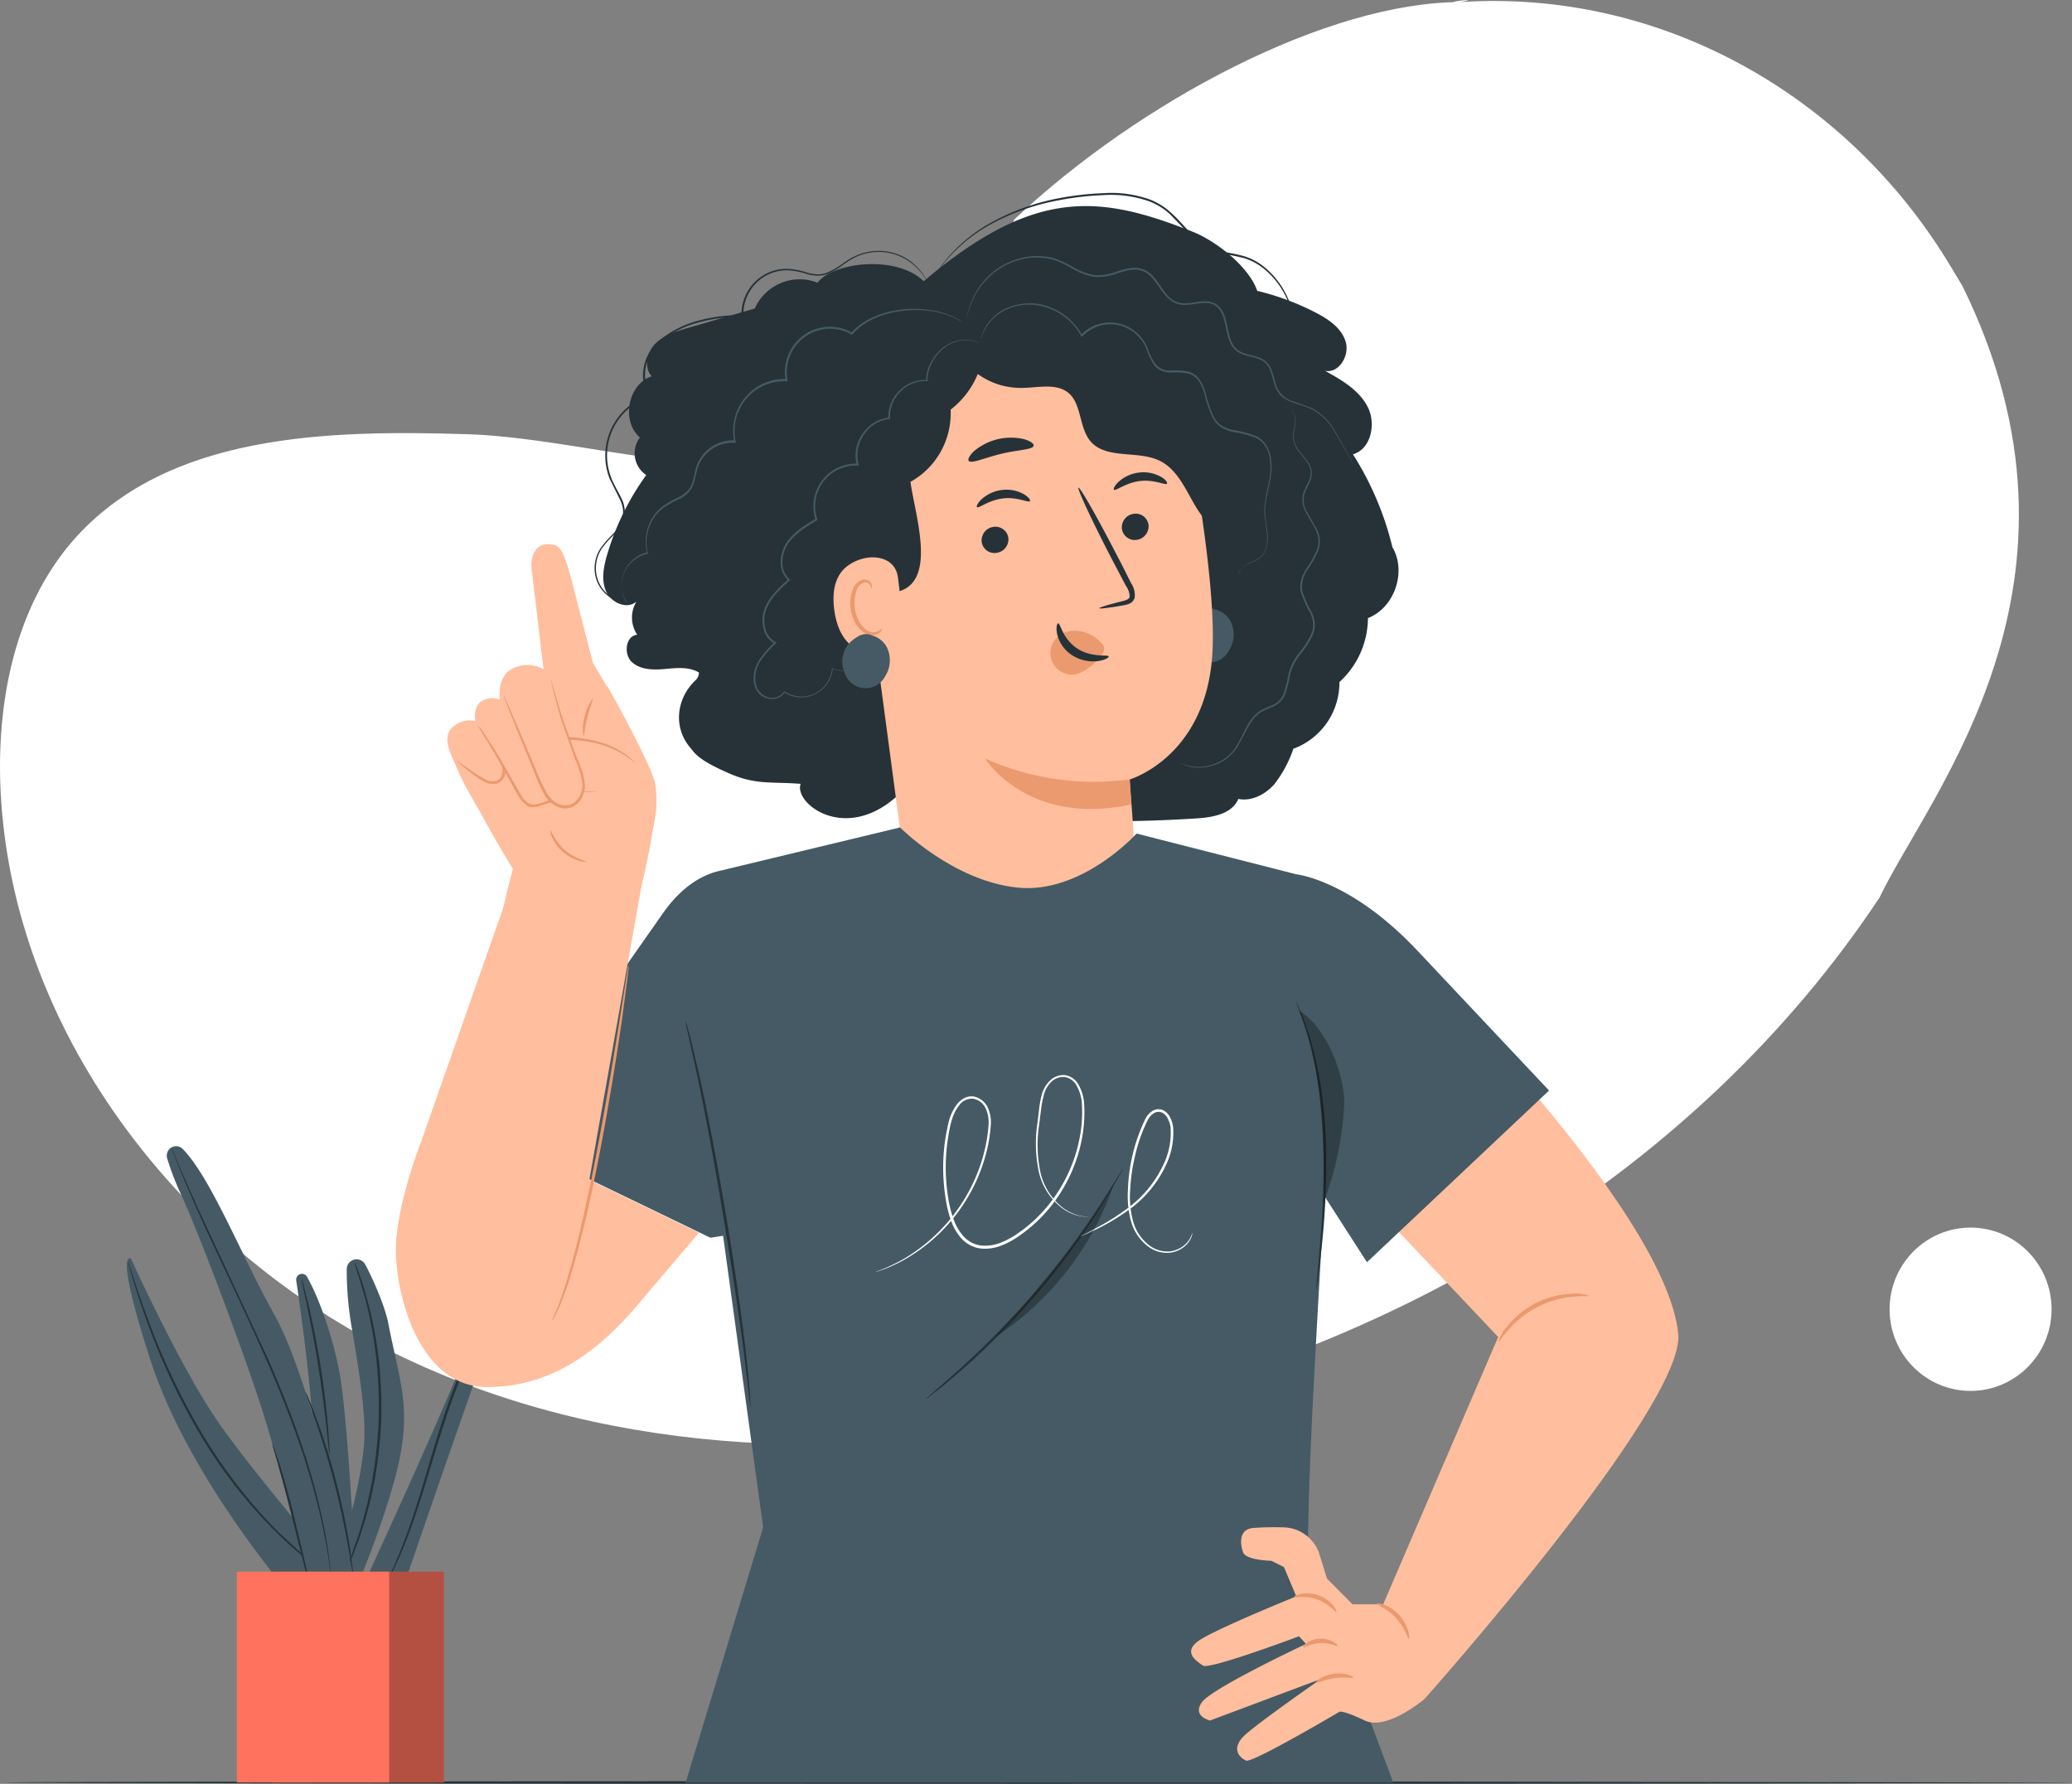
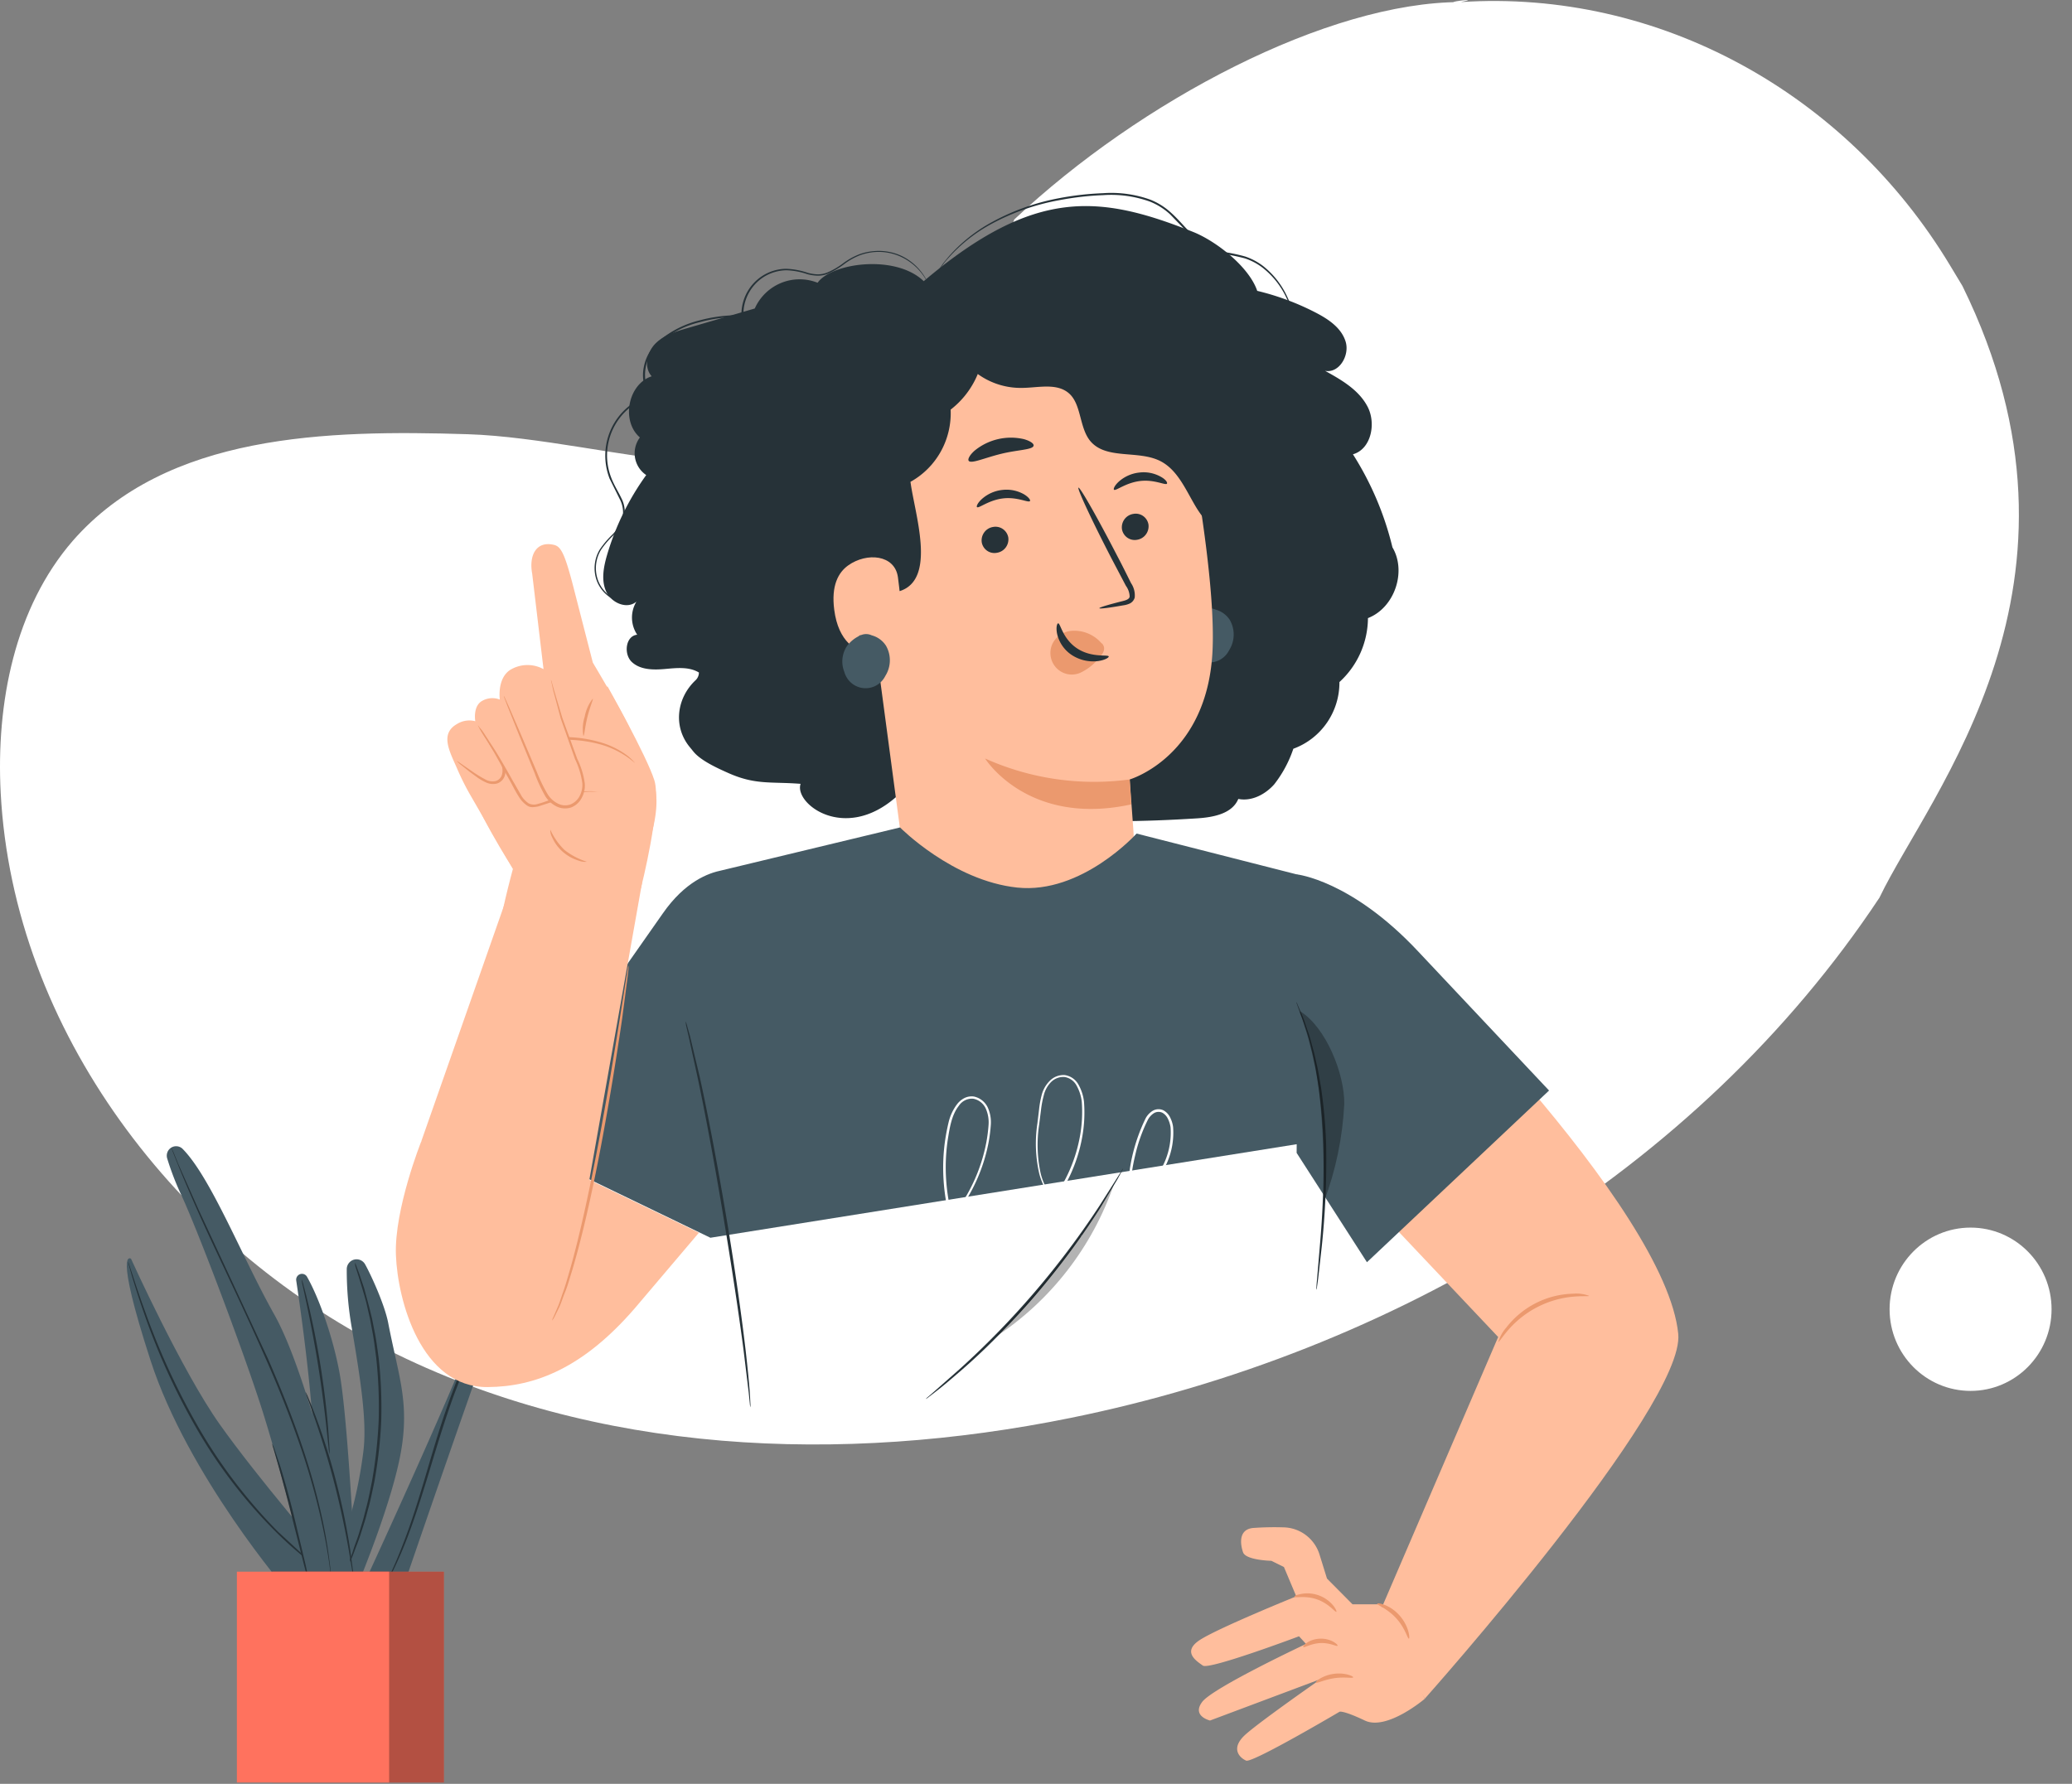
<svg xmlns="http://www.w3.org/2000/svg" width="468" height="403" fill="none">
  <rect width="100%" height="100%" fill="#808080" stroke="none" />
  <style>.B{fill:#ffbe9d}.C{fill:#eb996e}.D{fill:#263238}.E{fill:#455a64}</style>
  <path d="M443.252 64.603l-2.776-4.608C417.031 21.031 374.653-2.449 329.968.466c5.647-1.2-5.762.334 0 0-30.031 0-72.36 22.282-100.878 49.121-8.614 23.33-8.794 24.608-25.19 43.133-21.286 24.102-66.533 6.368-98.308 5.377s-67.925-.15-89.119 24.044C3.31 137.303-.906 158.813.157 179.147c2.834 53.734 39.99 101.788 87.2 125.671s102.83 26.014 154.508 15.507c72.404-14.712 141.254-55.128 182.638-117.514 11.339-23.664 51.861-70.833 18.749-138.208zm1.84 249.628c10.102 0 18.292-8.259 18.292-18.446s-8.19-18.445-18.292-18.445-18.293 8.258-18.293 18.445 8.19 18.446 18.293 18.446z" fill="#fff" />
-   <path d="M468 402.7c0 .162-104.51.3-233.39.3s-233.413-.138-233.413-.3 104.486-.299 233.413-.299L468 402.7z" class="D" />
  <g class="E">
    <path d="M64.872 359.416s-22.406-26.003-30.849-52.006-4.433-23.042-4.433-23.042 11.426 25.266 20.075 37.466 24.097 30.105 24.097 30.105l-8.889 7.477z" />
    <path d="M69.339 288.435c-.154-.262-.393-.462-.676-.567s-.594-.109-.88-.01a1.32 1.32 0 0 0-.689.552c-.16.258-.227.564-.189.866 1.371 9.136 4.33 30.565 4.205 44.471v25.047h9.323s-1.657-37.34-3.759-48.723c-1.474-7.984-4.605-16.843-7.335-21.636z" />
    <path d="M74.424 355.752a100.13 100.13 0 0 0 7.678-28.077c.766-6.647-.605-15.634-2.639-27.65a75.11 75.11 0 0 1-1.143-13.284c-.001-.498.163-.983.467-1.376a2.22 2.22 0 0 1 1.208-.795c.479-.122.985-.079 1.438.123a2.22 2.22 0 0 1 1.058.988c1.143 2.028 4.387 8.952 5.21 13.284 2.285 11.844 4.822 17.766 2.868 28.987s-9.141 28.537-9.141 28.537l-7.004-.737zm8.397.761s24.611-53.308 26.279-61.223 7.507-26.129 8.181-25.104 1.714 10.657-2.719 21.671-23.331 66.269-23.331 66.269h-8.409" />
  </g>
  <path d="M71.727 354.128c-.239-.142-.468-.3-.685-.473l-1.908-1.474a86.12 86.12 0 0 1-6.604-5.887 111.54 111.54 0 0 1-17.858-23.1 151.59 151.59 0 0 1-12.18-26.614 187.28 187.28 0 0 1-2.731-8.444l-.651-2.305a4.38 4.38 0 0 1-.183-.818 5.62 5.62 0 0 1 .286.784l.754 2.304a230.84 230.84 0 0 0 2.879 8.387 160.92 160.92 0 0 0 12.282 26.499 116.96 116.96 0 0 0 17.653 23.042l6.49 5.991 1.84 1.543a4.58 4.58 0 0 1 .617.565zm2.697-25.577c-.118-.515-.191-1.039-.217-1.567l-.457-4.274a287.4 287.4 0 0 0-1.862-14.044c-.868-5.473-1.851-10.369-2.594-13.929l-.903-4.194c-.132-.51-.223-1.03-.274-1.555a8.08 8.08 0 0 1 .468 1.498c.286.979.64 2.408 1.063 4.17.846 3.537 1.874 8.445 2.754 13.929s1.428 10.473 1.714 14.09l.297 4.298a10.44 10.44 0 0 1 .011 1.578zm5.758-43.261a3.23 3.23 0 0 1 .297.68l.731 1.981 1.063 3.168 1.143 4.275.617 2.511.537 2.742c.4 1.89.651 3.94.948 6.095a101.4 101.4 0 0 1 .594 14.125 102.37 102.37 0 0 1-1.588 14.055c-.457 2.132-.846 4.159-1.382 6.014-.263.933-.469 1.844-.743 2.708l-.777 2.454c-.469 1.578-1.051 2.949-1.497 4.17s-.891 2.304-1.28 3.088-.651 1.44-.88 1.924c-.096.226-.207.445-.331.656.054-.242.134-.478.24-.702l.777-1.959a26.91 26.91 0 0 0 1.143-3.111c.366-1.232.971-2.603 1.417-4.182l.743-2.454c.251-.852.457-1.762.708-2.696.514-1.854.891-3.882 1.325-6.002a105.24 105.24 0 0 0 1.542-13.975 104.24 104.24 0 0 0-.548-14.056c-.286-2.142-.514-4.193-.891-6.071l-.514-2.742-.571-2.5c-.331-1.613-.777-3.019-1.143-4.274l-.971-3.192c-.297-.887-.48-1.509-.64-2.016a5.55 5.55 0 0 1-.069-.714zm36.859-14.033c.005.081.005.162 0 .242l-.114.692-.48 2.649c-.48 2.305-1.268 5.6-2.502 9.597s-2.903 8.71-4.891 13.826l-6.478 16.774c-2.182 5.991-3.93 11.809-5.53 17.109s-3.108 10.046-4.57 13.975c-1.128 3.107-2.425 6.149-3.885 9.113-.503 1.06-.96 1.843-1.257 2.385l-.343.61c-.034.071-.076.136-.126.196 0 0 0-.081.08-.219l.297-.633c.263-.565.686-1.36 1.143-2.431.983-2.109 2.285-5.219 3.713-9.16s2.879-8.675 4.445-13.986 3.279-11.152 5.508-17.143 4.501-11.613 6.512-16.763 3.725-9.816 4.993-13.825 2.125-7.259 2.651-9.54c.274-1.152.445-2.028.583-2.627.068-.265.125-.495.16-.679a.92.92 0 0 1 .091-.162z" class="D" />
  <path d="M41.175 259.483c-.343-.302-.773-.485-1.226-.521a2.1 2.1 0 0 0-1.292.322c-.385.244-.682.608-.845 1.036s-.186.898-.064 1.34a62.34 62.34 0 0 0 3.085 8.065c3.428 7.247 13.322 33.25 17.972 47.536s11.197 40.922 11.197 40.922l9.94-1.624s-9.141-43.78-17.972-59.552c-7.187-12.719-14.316-31.049-20.795-37.524z" class="E" />
  <path d="M61.467 326.143a6.65 6.65 0 0 1 .503 1.152l1.143 3.365c.914 2.857 2.034 6.843 3.153 11.279l2.719 11.394.743 3.456c.117.421.186.854.206 1.29a6.71 6.71 0 0 1-.4-1.244l-.914-3.456-2.856-11.36a390.58 390.58 0 0 0-3.005-11.302l-.994-3.456c-.132-.363-.231-.737-.297-1.118zm13.47 31.188a1.3 1.3 0 0 1-.057-.276l-.114-.784-.4-3.03c-.366-2.638-1.017-6.428-2.091-11.048a158.54 158.54 0 0 0-4.639-16.003c-2.045-5.933-4.57-12.339-7.495-18.975-5.839-13.249-11.677-25.012-15.516-33.699-1.931-4.343-3.428-7.88-4.422-10.369l-1.143-2.845-.274-.749c-.038-.084-.065-.174-.08-.265.055.073.097.155.126.242l.331.726 1.143 2.811 4.57 10.265 15.653 33.641c2.902 6.648 5.45 13.076 7.472 19.033a151.18 151.18 0 0 1 4.57 16.129 109.43 109.43 0 0 1 1.919 11.095c.183 1.325.24 2.304.308 3.053 0 .323 0 .588.069.795a.91.91 0 0 1 .069.253zm4.948-.818a9.28 9.28 0 0 1-.343-1.682l-.766-4.609c-.686-3.871-1.737-9.217-3.234-15.035s-3.165-11.002-4.456-14.724l-1.554-4.401a11.48 11.48 0 0 1-.526-1.624c.279.499.52 1.019.72 1.555a118.53 118.53 0 0 1 1.714 4.344 144.61 144.61 0 0 1 4.57 14.712c1.282 4.983 2.316 10.028 3.096 15.116l.606 4.608a12.4 12.4 0 0 1 .171 1.74z" class="D" />
  <path d="M100.268 355.073H61.501V402.7h38.767v-47.627z" fill="#ff725e" />
  <path opacity=".3" d="M100.268 355.073H61.501V402.7h38.767v-47.627z" fill="#000" />
  <path d="M87.894 355.073H53.503V402.7h34.391v-47.627z" fill="#ff725e" />
  <path d="M285.773 198.445l13.494 62.213 39.121 41.395-27.49 63.93 10.923 17.777s58.865-66.107 57.242-82.41c-2.788-28.399-62.486-87.951-75.911-99.138-4.513-3.767-17.379-3.767-17.379-3.767z" class="B" />
  <path d="M358.931 292.755c0 .15-1.382 0-3.53.185-5.664.491-10.923 3.165-14.682 7.465-1.428 1.636-2.114 2.835-2.285 2.754.344-1.171.936-2.252 1.737-3.168 1.798-2.343 4.093-4.251 6.716-5.587s5.508-2.064 8.445-2.132a8.2 8.2 0 0 1 3.599.483z" class="C" />
-   <path d="M287.35 208.076s11.632 34.667 11.963 54.149c.16 9.125-3.885 61.511-3.885 89.046l19.264 51.441H154.871l17.504-57.663-14.328-104.241 21.046-24.932 108.257-7.8z" class="E" />
  <path d="M208.662 63.545c-6.318-6.141-20.783-4.194-23.993.334a11.02 11.02 0 0 0-8.25.047 11.15 11.15 0 0 0-5.941 5.771l-15.23 4.436c-2.605.76-5.324 1.578-7.233 3.514s-2.639 5.334-.822 7.362c-5.359 1.786-6.958 10.104-2.662 13.825-.482.644-.828 1.38-1.017 2.164a5.97 5.97 0 0 0-.085 2.392 5.96 5.96 0 0 0 .862 2.231 5.9 5.9 0 0 0 1.668 1.704 59.5 59.5 0 0 0-8.832 18.019c-.788 2.696-1.371 5.691-.229 8.261s4.696 4.159 6.856 2.304a6.96 6.96 0 0 0-1.008 3.769c.031 1.329.44 2.62 1.179 3.719-2.616.242-3.13 4.367-1.211 6.164s4.856 1.809 7.472 1.578 5.427-.564 7.678.795c-.001.324-.068.644-.196.941s-.313.565-.546.788c-4.251 3.986-5.119 10.368-1.44 14.977l.937 1.152c1.657 2.062 5.53 3.802 7.941 4.873 6.124 2.719 9.597 1.89 16.27 2.42-1.52 4.412 9.814 13.203 21.468 3.053 24.92 5.011 42.721 6.359 68.074 4.746 3.622-.23 7.929-1.013 9.323-4.389 2.982.599 6.056-.991 8.09-3.272 1.896-2.416 3.365-5.145 4.341-8.065 3.067-1.119 5.714-3.169 7.578-5.867a16.01 16.01 0 0 0 2.831-9.202c2.009-1.826 3.62-4.053 4.729-6.54s1.694-5.18 1.715-7.907c5.964-2.305 8.798-10.462 5.53-15.992-1.799-7.455-4.814-14.556-8.923-21.014 4.09-1.152 5.29-6.912 3.324-10.726s-5.895-6.072-9.62-8.134c3.154.622 5.599-3.456 4.65-6.579s-3.884-5.081-6.752-6.567a58.21 58.21 0 0 0-13.22-4.919c-1.839-5.415-9.22-11.21-14.487-13.318-21.252-8.468-35.854-10-60.853 11.141" class="D" />
  <path d="M269.092 140.045c.736-.962 1.693-1.729 2.788-2.235h-.228a3.74 3.74 0 0 1 .617-.173 2.95 2.95 0 0 1 1.15-.19c.392.014.778.106 1.135.271a5.52 5.52 0 0 1 3.233 2.362 6.62 6.62 0 0 1-.16 6.809 5.01 5.01 0 0 1-2.043 2.148c-.88.492-1.888.703-2.89.605a4.96 4.96 0 0 1-2.723-1.15 5.03 5.03 0 0 1-1.599-2.502c-.387-.972-.525-2.026-.399-3.066a6.23 6.23 0 0 1 1.119-2.879z" class="E" />
  <path d="M268.635 99.353c-2.582-14.194-14.042-30.623-28.004-27.431l-42.823 16.521c-2.046.47-3.842 1.696-5.035 3.437a8.51 8.51 0 0 0-1.409 5.964l12.694 95.198c.805 6.015 3.644 11.566 8.039 15.714s10.075 6.638 16.08 7.051c3.731.254 7.472-.302 10.97-1.631s6.675-3.4 9.312-6.072 4.675-5.885 5.976-9.419 1.834-7.31 1.564-11.07l-.834-11.521s17.778-5.196 18.726-29.493c.48-12.098-2.399-31.464-5.256-47.248z" class="B" />
  <path d="M259.403 118.489a3.1 3.1 0 0 1-.582 2.253c-.478.646-1.187 1.078-1.977 1.203-.381.073-.772.069-1.151-.011a2.91 2.91 0 0 1-1.057-.458 2.95 2.95 0 0 1-.801-.835c-.209-.328-.351-.696-.419-1.081-.111-.8.096-1.611.575-2.259a3.03 3.03 0 0 1 1.985-1.197c.38-.075.772-.072 1.152.008a2.91 2.91 0 0 1 1.059.458c.319.222.591.506.8.836a2.95 2.95 0 0 1 .416 1.083zm4.171-9.217c-.32.438-2.822-1.002-6.09-.599s-5.462 2.304-5.862 1.97c-.194-.161.103-.933 1.063-1.82a8.27 8.27 0 0 1 4.627-2.062c1.699-.216 3.421.123 4.913.968 1.097.61 1.52 1.29 1.349 1.543zm-35.831 12.155c.108.801-.101 1.613-.582 2.26a3.05 3.05 0 0 1-1.989 1.196 2.88 2.88 0 0 1-1.151-.003 2.89 2.89 0 0 1-1.059-.454 2.92 2.92 0 0 1-.801-.834 2.93 2.93 0 0 1-.416-1.082 3.09 3.09 0 0 1 .574-2.253c.476-.646 1.185-1.078 1.973-1.203.382-.075.774-.073 1.155.006a2.92 2.92 0 0 1 1.062.454c.321.22.595.503.807.832a2.97 2.97 0 0 1 .427 1.081zm4.89-8.226c-.331.449-2.833-.991-6.09-.599s-5.461 2.304-5.861 1.97c-.194-.161.103-.922 1.063-1.809a8.24 8.24 0 0 1 4.627-2.074 8.01 8.01 0 0 1 4.913.98c1.085.656 1.52 1.336 1.348 1.532zm15.676 24.206c0-.185 1.942-.772 5.187-1.59.823-.196 1.588-.449 1.657-1.037a4.29 4.29 0 0 0-.846-2.431l-3.21-6.106c-4.502-8.698-7.849-15.899-7.507-16.072s4.273 6.728 8.764 15.427c1.142 2.154 2.136 4.193 3.119 6.152a4.91 4.91 0 0 1 .822 3.249c-.085.311-.239.598-.451.839a2.1 2.1 0 0 1-.771.555c-.446.185-.915.309-1.394.369-3.256.576-5.301.829-5.37.645z" class="D" />
  <path d="M255.164 176.094a60.1 60.1 0 0 1-32.665-4.735s9.608 15.461 33.008 10.369l-.343-5.634zm-6.387-30.795a8.12 8.12 0 0 0-3.177-2.249c-1.224-.479-2.545-.653-3.849-.505-.852.111-1.663.431-2.364.931a5.3 5.3 0 0 0-1.658 1.938c-.424.891-.569 1.891-.416 2.867a4.89 4.89 0 0 0 1.272 2.599c.675.716 1.551 1.208 2.51 1.411a4.79 4.79 0 0 0 2.861-.276c1.748-.813 3.276-2.038 4.456-3.571a3.73 3.73 0 0 0 .88-1.36 1.68 1.68 0 0 0 .062-.867c-.057-.29-.189-.559-.382-.78" class="C" />
  <g class="D">
    <path d="M238.997 140.828c.526-.092.96 3.457 4.285 5.657s7.061 1.325 7.141 1.821c.08.218-.754.794-2.342 1.036-2.074.276-4.177-.193-5.942-1.324-1.693-1.088-2.898-2.8-3.359-4.77-.32-1.475-.022-2.408.217-2.42zm-5.541-40.127c-.217.933-3.531.898-7.301 1.82s-6.753 2.304-7.347 1.602c-.274-.358.16-1.268 1.314-2.305 1.541-1.262 3.348-2.153 5.283-2.604a12.93 12.93 0 0 1 5.88.001c1.485.426 2.285 1.037 2.171 1.486zm29.706-1.913c-.491.806-2.833.3-5.541.588s-4.936 1.152-5.553.38c-.274-.346 0-1.152.914-1.97a7.77 7.77 0 0 1 4.353-1.763 7.61 7.61 0 0 1 4.57.979c1.063.657 1.463 1.383 1.257 1.786z" />
    <path d="M280.129 110.067a16.44 16.44 0 0 0-4.684-10.011c-1.497-1.406-3.348-2.42-4.707-3.964-2.925-3.341-2.914-8.284-4.354-12.489a18.13 18.13 0 0 0-4.632-7.131c-2.085-1.972-4.605-3.413-7.353-4.206-4.57-1.279-9.609-.691-13.951-2.615-3.199-1.429-5.712-4.113-9.049-5.346-6.398-2.396-13.345 1.336-18.943 5.277-.823 4.77 2.422 8.606 5.53 12.293a16.67 16.67 0 0 0 5.726 4.284c2.194.994 4.574 1.498 6.979 1.477 3.725 0 7.998-1.221 10.786 1.256s2.285 7.627 4.73 10.68c3.553 4.355 10.763 2.062 15.79 4.551 3.873 1.924 5.713 6.29 7.929 10.069s5.713 7.627 9.986 7.097c.497-3.72.57-7.485.217-11.222z" />
    <path d="M222.327 77.428c-10.876.648-21.526 3.41-31.363 8.134-2.925 1.406-5.918 3.145-7.438 6.037-1.325 2.535-1.291 5.553-1.051 8.422.754 8.952 5.142 19.655 9.141 27.65l11.596 5.876c8.398-2.673 3.428-17.282 2.434-24.69 2.873-1.592 5.246-3.965 6.85-6.848a17.81 17.81 0 0 0 2.222-9.465c2.31-1.784 4.193-4.068 5.511-6.685a19.71 19.71 0 0 0 2.098-8.431z" />
  </g>
  <path d="M202.812 130.39c-.719-5.104-7.026-5.634-11.208-2.673-2.285 1.625-3.885 4.609-3.176 10.047 1.873 14.458 15.881 9.574 15.847 9.147s-.64-10.553-1.463-16.521z" class="B" />
-   <path d="M199.179 142.015c-.068 0-.228.219-.628.461-.559.34-1.228.444-1.863.288-1.588-.357-3.176-2.615-3.587-5.208a8.59 8.59 0 0 1 .228-3.698c.076-.47.264-.914.549-1.294a2.89 2.89 0 0 1 1.085-.883 1.26 1.26 0 0 1 .866-.038 1.27 1.27 0 0 1 .688.533c.251.369.194.68.274.691s.274-.288.08-.864c-.124-.346-.362-.638-.674-.829a1.88 1.88 0 0 0-1.428-.185 3.51 3.51 0 0 0-1.477.99 3.55 3.55 0 0 0-.808 1.591c-.447 1.334-.565 2.758-.343 4.148.469 2.903 2.285 5.426 4.456 5.76a2.7 2.7 0 0 0 1.221-.081c.396-.119.76-.328 1.064-.61.297-.415.354-.749.297-.772z" class="C" />
  <g class="E">
    <path d="M191.375 145.863a7.53 7.53 0 0 1 2.788-2.235h-.228a4.01 4.01 0 0 1 .617-.173 2.97 2.97 0 0 1 1.179-.203c.403.014.798.111 1.163.284 1.332.352 2.486 1.195 3.233 2.361.592 1.042.89 2.227.862 3.427s-.381 2.37-1.022 3.382c-.45.908-1.162 1.657-2.043 2.149a4.95 4.95 0 0 1-2.89.605c-1.002-.097-1.951-.498-2.722-1.15s-1.329-1.525-1.599-2.502c-.393-.968-.538-2.019-.422-3.058a6.25 6.25 0 0 1 1.084-2.887z" />
-     <path d="M198.037 148.236v.196c-.019.199-.069.393-.149.576a3.44 3.44 0 0 1-1.565 1.625 8.89 8.89 0 0 1-3.508 1.013c-.76.074-1.525.074-2.285 0-.882-.057-1.75-.255-2.571-.587l.16-.092c-.109 1.243-.536 2.437-1.238 3.465s-1.656 1.856-2.77 2.402a7.13 7.13 0 0 1-3.583.716 7.14 7.14 0 0 1-3.469-1.157l.24-.058a2.97 2.97 0 0 1-1.794 1.406 4.06 4.06 0 0 1-2.342 0 3.75 3.75 0 0 1-1.988-1.394 5.08 5.08 0 0 1-.914-2.304c-.184-1.745.249-3.5 1.223-4.954a21.97 21.97 0 0 1 3.519-4.01v.335c-.626-.338-1.174-.803-1.611-1.366s-.752-1.213-.926-1.906a7.59 7.59 0 0 1 .103-4.309c.515-1.406 1.29-2.7 2.285-3.814 1.001-1.118 2.069-2.172 3.199-3.156v.299c-.556-.526-.997-1.164-1.294-1.872s-.444-1.472-.431-2.241a7.95 7.95 0 0 1 1.314-4.435c1.68-2.512 4.273-4.033 6.661-5.461l-.103.265c-.483-1.485-.603-3.066-.347-4.608a9.7 9.7 0 0 1 1.813-4.244 9.6 9.6 0 0 1 3.559-2.91c1.403-.666 2.944-.978 4.493-.911l-.206.264c-.322-1.23-.361-2.519-.114-3.767a8.38 8.38 0 0 1 1.542-3.433c.673-.968 1.545-1.778 2.556-2.374a8.09 8.09 0 0 1 3.306-1.082l-.16.196a8.2 8.2 0 0 1 .647-3.61 8.14 8.14 0 0 1 2.152-2.957 7.98 7.98 0 0 1 2.732-1.672c1.013-.366 2.089-.523 3.164-.46l-.149.161a8.13 8.13 0 0 1 .891-3.813c.502-1.046 1.174-2 1.988-2.823a8.28 8.28 0 0 1 4.765-2.512l.548-.081h.503a7.93 7.93 0 0 1 .925 0 9.17 9.17 0 0 1 1.394.288l.834.288.275.104c-.099-.007-.195-.031-.286-.069l-.834-.242c-.458-.118-.924-.202-1.394-.253a7.74 7.74 0 0 0-.914 0h-.491l-.537.081a8.16 8.16 0 0 0-4.571 2.512c-.789.815-1.438 1.758-1.919 2.788a7.99 7.99 0 0 0-.846 3.675v.161h-.16a7.56 7.56 0 0 0-3.04.455 7.61 7.61 0 0 0-2.615 1.63 7.84 7.84 0 0 0-2.047 2.837 7.9 7.9 0 0 0-.615 3.453v.184h-.172c-1.112.118-2.186.477-3.148 1.052a7.8 7.8 0 0 0-2.427 2.278c-.74.969-1.247 2.097-1.483 3.296a7.99 7.99 0 0 0 .123 3.616l.08.277h-.286c-1.486-.077-2.968.213-4.318.845a9.15 9.15 0 0 0-3.427 2.78c-.901 1.195-1.499 2.593-1.742 4.073a9.29 9.29 0 0 0 .347 4.422l.057.161-.149.092c-2.388 1.429-4.913 2.927-6.512 5.335-.819 1.238-1.252 2.694-1.246 4.182-.015.706.117 1.408.389 2.059a5.04 5.04 0 0 0 1.188 1.72l.194.161-.194.161c-2.205 1.993-4.433 4.079-5.336 6.786-.423 1.314-.455 2.724-.091 4.055a4.68 4.68 0 0 0 .825 1.754c.394.52.891.951 1.46 1.265l.263.127-.206.207c-1.297 1.16-2.448 2.475-3.427 3.917a7.1 7.1 0 0 0-1.143 4.701 3.94 3.94 0 0 0 .794 2.13 3.88 3.88 0 0 0 1.834 1.326 3.14 3.14 0 0 0 2.065.075c.678-.209 1.266-.641 1.671-1.227l.08-.161.16.092c1.084.704 2.339 1.091 3.628 1.12s2.56-.304 3.673-.959a7.11 7.11 0 0 0 2.286-2.27c.581-.922.944-1.967 1.062-3.053v-.161l.148.058c.798.329 1.643.527 2.502.587a11.63 11.63 0 0 0 2.285 0c1.193-.078 2.358-.396 3.428-.933a3.44 3.44 0 0 0 1.565-1.555c.195-.553.195-.83.195-.83zm-55.986-11.486a4.86 4.86 0 0 1-.605-.841 7.48 7.48 0 0 1-.972-2.811 7.38 7.38 0 0 1 .846-4.609c.525-.937 1.238-1.753 2.094-2.396a7.63 7.63 0 0 1 2.876-1.337l-.103.185a10.04 10.04 0 0 1 .777-7.258c.624-1.255 1.514-2.356 2.605-3.226 1.192-.845 2.462-1.57 3.794-2.166.659-.333 1.267-.759 1.805-1.268a4.91 4.91 0 0 0 1.142-1.889c.537-1.429.617-3.099 1.326-4.608.749-1.592 1.954-2.921 3.458-3.816a8.69 8.69 0 0 1 4.985-1.207l-.228.253c-.374-1.745-.346-3.554.082-5.286s1.244-3.343 2.387-4.707 2.579-2.446 4.202-3.162a11.49 11.49 0 0 1 5.154-.968l-.228.265c-.348-1.922-.143-3.904.59-5.712a10.23 10.23 0 0 1 3.546-4.494 10.1 10.1 0 0 1 5.388-1.863c1.935-.09 3.855.38 5.535 1.354h-.229a13.79 13.79 0 0 1 4.799-3.456 20.58 20.58 0 0 1 5.084-1.578 24.07 24.07 0 0 1 8.581 0c1.823.294 3.587.885 5.221 1.751a9.37 9.37 0 0 1 1.234.772l.4.288s-.571-.38-1.691-.968a17.66 17.66 0 0 0-5.21-1.636 24.03 24.03 0 0 0-8.478.138 20.06 20.06 0 0 0-4.993 1.59 13.48 13.48 0 0 0-4.673 3.456l-.103.115-.125-.081c-1.615-.929-3.459-1.374-5.316-1.283a9.72 9.72 0 0 0-5.167 1.797 9.84 9.84 0 0 0-3.401 4.315 9.93 9.93 0 0 0-.57 5.482v.265h-.274a11.06 11.06 0 0 0-4.975.917 11.15 11.15 0 0 0-4.061 3.041 11.28 11.28 0 0 0-2.309 4.538c-.414 1.671-.442 3.416-.08 5.099l.068.288h-.297a8.31 8.31 0 0 0-4.716 1.162 8.41 8.41 0 0 0-3.282 3.608c-.674 1.463-.765 3.111-1.337 4.608a5.24 5.24 0 0 1-1.279 2.017 8.15 8.15 0 0 1-1.897 1.336c-1.318.577-2.578 1.283-3.759 2.108-1.052.832-1.91 1.886-2.514 3.088a9.8 9.8 0 0 0-.811 7.028v.15h-.148c-1.009.22-1.962.65-2.796 1.263s-1.532 1.395-2.049 2.297a7.31 7.31 0 0 0-.891 4.504 7.83 7.83 0 0 0 .891 2.8c.503.461.697.737.697.749zm137.987-6.187c-.104-.171-.17-.362-.196-.56a1.46 1.46 0 0 1 .047-.592c.141-.48.4-.916.754-1.267a4.97 4.97 0 0 1 1.714-1.026 8.55 8.55 0 0 0 2.183-1.152c.732-.635 1.241-1.492 1.451-2.442a9.07 9.07 0 0 0 .125-3.353l-.514-3.813c-.228-2.742.731-5.623 1.211-8.71.264-1.592.214-3.221-.148-4.793-.18-.821-.533-1.592-1.036-2.263s-1.143-1.222-1.878-1.619a21.25 21.25 0 0 0-5.164-1.359 8.35 8.35 0 0 1-2.674-1.025c-.832-.537-1.516-1.278-1.988-2.154a28.36 28.36 0 0 1-1.919-5.599 10.13 10.13 0 0 0-1.2-2.684 4.37 4.37 0 0 0-2.285-1.717 15.96 15.96 0 0 0-4.022-.265 6.05 6.05 0 0 1-2.057-.357 4.05 4.05 0 0 1-1.69-1.233 14.44 14.44 0 0 1-1.771-3.606 8.94 8.94 0 0 0-2.046-3.145 8.69 8.69 0 0 0-2.98-1.962 8.64 8.64 0 0 0-3.509-.596c-2.245.111-4.366 1.069-5.942 2.684l-.182.184-.126-.231c-.952-1.728-2.261-3.23-3.838-4.404s-3.385-1.995-5.303-2.405c-1.595-.34-3.24-.363-4.844-.069a11.44 11.44 0 0 0-3.873 1.406c-2.133 1.272-3.752 3.263-4.571 5.622a3.72 3.72 0 0 0-.148.369l-.057.127v-.138c0-.138.08-.219.125-.38a10.29 10.29 0 0 1 .56-1.452 10.17 10.17 0 0 1 3.919-4.343c1.216-.727 2.551-1.226 3.942-1.475a12.77 12.77 0 0 1 4.947 0 14.01 14.01 0 0 1 5.419 2.438c1.613 1.192 2.956 2.717 3.939 4.474h-.297a9.26 9.26 0 0 1 6.204-2.823 9.08 9.08 0 0 1 3.674.617c1.17.457 2.233 1.154 3.124 2.044a9.43 9.43 0 0 1 2.148 3.284c.406 1.228.983 2.392 1.714 3.456a4.22 4.22 0 0 0 1.548 1.121c.594.25 1.237.359 1.88.319a15.87 15.87 0 0 1 4.136.276c1.016.331 1.893.996 2.491 1.889a10.25 10.25 0 0 1 1.256 2.8 28.44 28.44 0 0 0 1.886 5.519 5.47 5.47 0 0 0 1.839 2.016 8.16 8.16 0 0 0 2.537.968c1.807.245 3.576.717 5.267 1.406a5.59 5.59 0 0 1 2.022 1.775 7.31 7.31 0 0 1 1.063 2.384c.38 1.621.427 3.303.137 4.943-.503 3.134-1.463 5.968-1.257 8.641.08 1.325.354 2.58.48 3.79a9.06 9.06 0 0 1-.16 3.456c-.234.995-.779 1.888-1.554 2.546-.702.496-1.471.884-2.285 1.153a4.55 4.55 0 0 0-1.691.967 2.78 2.78 0 0 0-.754 1.152 1.7 1.7 0 0 0 .217 1.187zm26.313-24.539l-.16-.254-.457-.783-1.714-3.042-2.788-4.758a12.82 12.82 0 0 0-5.198-4.85c-1.211-.553-2.583-.876-3.976-1.383-.726-.248-1.417-.589-2.057-1.014a5.01 5.01 0 0 1-1.6-1.786c-.788-1.463-.937-3.168-1.599-4.677-.303-.772-.833-1.431-1.52-1.889a7.81 7.81 0 0 0-2.399-.91 14.16 14.16 0 0 1-2.617-.795 4.58 4.58 0 0 1-2.113-1.913c-.994-1.694-1.143-3.687-1.634-5.53a7.23 7.23 0 0 0-1.143-2.604 3.66 3.66 0 0 0-2.399-1.348c-1.92-.254-3.908.564-6.033.38a5.03 5.03 0 0 1-2.879-1.279 12.89 12.89 0 0 1-1.977-2.304 25.17 25.17 0 0 0-1.759-2.385c-.602-.751-1.391-1.327-2.285-1.671-1.771-.668-3.691-.104-5.428.449a12.84 12.84 0 0 1-5.438.876 14.48 14.48 0 0 1-4.913-1.832 24.48 24.48 0 0 0-4.41-2.062c-2.825-.735-5.801-.614-8.558.346a15.97 15.97 0 0 0-6.09 3.756 18.05 18.05 0 0 0-3.199 4.424c-.507 1.043-.932 2.126-1.268 3.237l-.275.864a1.05 1.05 0 0 1-.102.288 1 1 0 0 1 .068-.3c0-.219.126-.518.229-.887a19.04 19.04 0 0 1 1.199-3.284c.815-1.663 1.883-3.187 3.165-4.516a16.16 16.16 0 0 1 6.17-3.871 15.04 15.04 0 0 1 8.763-.415 25.41 25.41 0 0 1 4.491 2.074 14.38 14.38 0 0 0 4.776 1.774 12.19 12.19 0 0 0 5.267-.887 19.02 19.02 0 0 1 2.765-.691c.984-.169 1.995-.082 2.936.254.948.379 1.785.993 2.434 1.786.662.76 1.211 1.601 1.794 2.419.539.841 1.176 1.614 1.896 2.304a4.62 4.62 0 0 0 2.64 1.152c1.976.184 3.964-.634 6.055-.369a4.06 4.06 0 0 1 2.674 1.509 7.45 7.45 0 0 1 1.222 2.754c.492 1.901.663 3.859 1.577 5.438a4.29 4.29 0 0 0 1.931 1.74c.822.344 1.675.606 2.548.784a7.93 7.93 0 0 1 2.502.968c.752.499 1.335 1.219 1.668 2.062.686 1.601.823 3.295 1.565 4.666.771 1.287 1.995 2.234 3.428 2.65l3.999 1.417a13.12 13.12 0 0 1 5.267 5l2.731 4.816 1.645 3.076.412.807a1.3 1.3 0 0 1 .171.219zm-16.418-14.033l.262-.058a1.5 1.5 0 0 1 .777.115 3.12 3.12 0 0 1 1.118 1.027 3.15 3.15 0 0 1 .505 1.438 7.74 7.74 0 0 1-.16 2.189c-.184.835-.246 1.693-.183 2.546.168.959.582 1.856 1.2 2.604.628.829 1.405 1.636 2.045 2.638.376.515.628 1.111.737 1.74a4.16 4.16 0 0 1-.109 1.889c-.365 1.268-1.142 2.374-1.531 3.664-.281 1.361-.036 2.779.686 3.963l2.205 3.94c.351.722.564 1.504.628 2.305a5.94 5.94 0 0 1-.365 2.442c-.685 1.519-1.503 2.972-2.445 4.343-.956 1.37-1.364 3.053-1.143 4.713.506 1.668 1.208 3.269 2.091 4.769a7.45 7.45 0 0 1 .731 2.627c.034.913-.133 1.822-.491 2.661a22.15 22.15 0 0 1-2.811 4.332 11.94 11.94 0 0 0-2.216 4.298 35.77 35.77 0 0 1-1.143 4.608c-.291.738-.744 1.399-1.325 1.935a6.44 6.44 0 0 1-1.966 1.153 20.14 20.14 0 0 0-1.942.864c-.584.348-1.118.774-1.588 1.267a14.9 14.9 0 0 0-2.125 3.283l-1.748 3.238c-1.098 1.846-2.763 3.282-4.742 4.09-1.478.618-3.075.893-4.673.806a9.76 9.76 0 0 1-2.925-.633c-.327-.129-.644-.283-.948-.461 1.23.538 2.545.85 3.884.921a10.44 10.44 0 0 0 4.571-.864c1.913-.808 3.516-2.218 4.57-4.02.605-.991 1.142-2.097 1.702-3.238a15.42 15.42 0 0 1 2.171-3.376 7.62 7.62 0 0 1 1.668-1.336 16.13 16.13 0 0 1 1.977-.899 6.18 6.18 0 0 0 1.851-1.071c.536-.501.951-1.12 1.211-1.809.484-1.508.866-3.048 1.143-4.608.444-1.628 1.222-3.143 2.285-4.447a21.93 21.93 0 0 0 2.753-4.252 5.5 5.5 0 0 0 .446-2.465c-.072-.858-.305-1.695-.686-2.466-.904-1.53-1.618-3.167-2.125-4.873-.159-.887-.105-1.8.16-2.661a10.78 10.78 0 0 1 1.085-2.304 27.72 27.72 0 0 0 2.411-4.275c.286-.732.407-1.519.354-2.304a6.08 6.08 0 0 0-.582-2.189c-.629-1.382-1.52-2.615-2.183-3.94a5.8 5.8 0 0 1-.696-4.24c.388-1.371 1.211-2.465 1.565-3.652.169-.566.207-1.165.11-1.748s-.326-1.137-.67-1.616c-.617-.968-1.382-1.786-2.011-2.638-.64-.796-1.065-1.744-1.234-2.754a9.42 9.42 0 0 1 .229-2.604c.166-.697.231-1.415.194-2.131a3.1 3.1 0 0 0-.451-1.387 3.07 3.07 0 0 0-1.034-1.021 1.88 1.88 0 0 0-1.074-.069z" />
  </g>
  <path d="M142.383 136.243a5.08 5.08 0 0 1-1.143 0 7.78 7.78 0 0 1-3.131-1.095c-1.549-.912-2.734-2.343-3.347-4.043a8.26 8.26 0 0 1-.426-3.532 8.24 8.24 0 0 1 1.1-3.381c.775-1.151 1.663-2.22 2.65-3.191 1.081-1.014 1.917-2.263 2.446-3.652a6.48 6.48 0 0 0-.56-4.609l-2.285-4.608c-.719-1.852-1.046-3.836-.96-5.823a14.35 14.35 0 0 1 1.458-5.716c.875-1.782 2.111-3.36 3.626-4.633a14.12 14.12 0 0 1 5.176-2.757l-.114.357c-.729-.896-1.234-1.955-1.474-3.088a9.05 9.05 0 0 1 0-3.456c.209-1.161.619-2.277 1.211-3.295a12.02 12.02 0 0 1 2.285-2.742 22.41 22.41 0 0 1 9.141-4.608c3.147-.847 6.398-1.235 9.654-1.152l-.217.219c-.055-1.378.165-2.754.647-4.045a10.32 10.32 0 0 1 2.16-3.471 10.21 10.21 0 0 1 3.33-2.347 10.14 10.14 0 0 1 3.975-.852c1.642.062 3.266.365 4.821.899a9.64 9.64 0 0 0 2.285.357 5.89 5.89 0 0 0 2.148-.403c1.31-.562 2.546-1.286 3.679-2.154a15.8 15.8 0 0 1 3.508-1.947c1.16-.431 2.377-.687 3.611-.76a12.17 12.17 0 0 1 6.101 1.152 12.59 12.59 0 0 1 3.725 2.811 12.23 12.23 0 0 1 1.702 2.385 7.97 7.97 0 0 1 .423.91s-.16-.3-.492-.876c-.493-.83-1.076-1.602-1.736-2.304a12.7 12.7 0 0 0-3.714-2.707 11.94 11.94 0 0 0-5.998-1.152 12.43 12.43 0 0 0-3.519.772c-1.22.494-2.372 1.145-3.428 1.935a17.79 17.79 0 0 1-3.736 2.212 5.83 5.83 0 0 1-2.285.426c-.792-.017-1.579-.133-2.342-.346-1.522-.523-3.112-.818-4.719-.876-1.684.03-3.334.485-4.799 1.325a9.9 9.9 0 0 0-3.691 3.812 10.01 10.01 0 0 0-1.21 5.186v.23h-.229a33.32 33.32 0 0 0-9.529 1.152 21.91 21.91 0 0 0-9.003 4.482 11.59 11.59 0 0 0-2.171 2.627 9.65 9.65 0 0 0-1.143 3.157c-.205 1.089-.205 2.206 0 3.295a6.81 6.81 0 0 0 1.383 2.892l.217.265-.32.092a13.67 13.67 0 0 0-5.039 2.66 13.81 13.81 0 0 0-3.535 4.493c-.853 1.73-1.338 3.623-1.422 5.554s.235 3.858.936 5.657c.617 1.636 1.565 3.099 2.285 4.608a6.78 6.78 0 0 1 .56 4.793c-.548 1.435-1.416 2.724-2.537 3.767-.984.95-1.869 2.001-2.639 3.134-.599.999-.972 2.118-1.095 3.279a8.04 8.04 0 0 0 .386 3.438 7.69 7.69 0 0 0 3.222 3.998 8.06 8.06 0 0 0 3.063 1.152c.742.138 1.085.115 1.074.138zm151.891-54.621c-.035-.088-.055-.182-.057-.276l-.137-.818-.526-3.111-1.051-4.862a28.65 28.65 0 0 0-2.365-6.129 18.61 18.61 0 0 0-5.05-6.014c-1.171-.88-2.475-1.565-3.862-2.028a43.82 43.82 0 0 0-4.57-.968c-1.657-.254-3.251-.825-4.696-1.682a21.29 21.29 0 0 1-3.942-3.456l-3.713-3.837a14.73 14.73 0 0 0-4.57-2.892 25.91 25.91 0 0 0-10.569-1.463 66.32 66.32 0 0 0-9.975 1.152 51.26 51.26 0 0 0-15.995 5.761c-3.331 1.908-6.339 4.339-8.912 7.201-.446.518-.857.956-1.143 1.371s-.571.772-.8 1.06l-.491.657-.183.207a1.98 1.98 0 0 1 .137-.242l.469-.668.765-1.094c.32-.426.72-.876 1.143-1.406a35.68 35.68 0 0 1 8.9-7.362 51.07 51.07 0 0 1 15.996-5.922c3.314-.642 6.671-1.027 10.043-1.152a25.92 25.92 0 0 1 10.74 1.475c1.734.695 3.326 1.706 4.696 2.984 1.36 1.221 2.525 2.592 3.736 3.859a20.2 20.2 0 0 0 3.839 3.341 12.51 12.51 0 0 0 4.571 1.659c1.541.239 3.067.569 4.57.991a14.04 14.04 0 0 1 3.964 2.097c2.12 1.664 3.861 3.765 5.108 6.164 1 1.973 1.767 4.057 2.285 6.21.48 1.889.765 3.548.982 4.908s.355 2.408.435 3.122c0 .346.068.611.091.818a1.07 1.07 0 0 1 .137.346z" class="D" />
  <g class="E">
    <path d="M297.439 210.565s-3.428-13.03-4.57-13.03l-36.151-9.217s-12.374 13.745-26.964 12.201-26.462-13.583-26.462-13.583l-40.298 9.7c-2.913.588-8.249 2.454-13.334 9.793l-35.602 50.796 46.4 22.408 138.9-22.166-1.919-46.902z" />
    <path d="M292.869 197.535s12.317 1.267 27.421 17.385l29.593 31.452-41.132 38.791-15.882-24.701.331-42.466-.331-20.461z" />
  </g>
  <g class="B">
    <path d="M113.076 210.219c-.823-.668 2.787-13.963 2.787-13.963s-9.563-14.92-9.814-19.736 3.77-14.677 3.77-14.677l27.422-6.74s8.809 15.634 10.557 21.175-3.016 24.31-3.016 24.31l-4.639 9.631s-14.008 10.588-27.067 0z" />
    <path d="M106.106 179.401c-1.073-1.886-2.038-3.833-2.89-5.83-1.726-3.94-3.862-7.8 0-10a5.27 5.27 0 0 1 2.003-.746c.711-.109 1.437-.071 2.133.112 0 0-.594-3.306 1.474-4.551.608-.362 1.29-.581 1.994-.641s1.413.041 2.073.296c0 0-.662-4.678 2.285-6.659a7.51 7.51 0 0 1 3.766-1.135c1.332-.036 2.651.284 3.821.927l-2.559-21.555c-.754-3.975.788-7.501 4.924-6.521 1.52.357 2.365 1.889 4.136 8.56l4.639 18.042s4.81 8.064 7.084 12.35 6.764 14.229 7.141 16.844c.971 6.774-3.177 15.737-3.177 15.737l-29.123 1.625-9.724-16.855z" />
  </g>
  <path d="M107.923 163.824a23.88 23.88 0 0 1 2.285 3.019l2.285 3.352c.479.661.899 1.363 1.257 2.097a4.12 4.12 0 0 1 .343 2.661 2.75 2.75 0 0 1-.642 1.283 2.72 2.72 0 0 1-1.198.78c-.881.215-1.809.104-2.616-.311-.683-.32-1.334-.706-1.943-1.152l-1.565-1.153-2.182-1.739c-.503-.438-.743-.691-.72-.726s1.211.818 3.153 2.143c1.089.788 2.235 1.492 3.428 2.108.684.34 1.463.429 2.205.254a2.11 2.11 0 0 0 .935-.626c.249-.29.416-.644.482-1.022.159-.78.055-1.591-.297-2.304-.325-.706-.707-1.385-1.143-2.028l-2.193-3.456c-.71-1.006-1.337-2.07-1.874-3.18zm23.845 2.431a9.07 9.07 0 0 1 .309-4.378c.267-1.474.891-2.859 1.816-4.032.16.069-.651 1.855-1.222 4.171s-.674 4.239-.903 4.239z" class="C" />
  <path d="M143.365 172.246a19.53 19.53 0 0 0-9.746-4.873 38.04 38.04 0 0 0-11.094-.403c-2.971.253-6.353.99-7.701 3.525s.286 5.979 2.914 7.489 5.873 1.555 8.923 1.29 6.136-.806 9.141-.357" class="B" />
  <path d="M135.813 178.917s-.823-.069-2.285-.058-3.599.254-6.239.565c-1.451.176-2.914.238-4.376.184-1.698-.041-3.37-.433-4.913-1.152a7.34 7.34 0 0 1-3.644-4.056c-.338-.929-.409-1.935-.206-2.903.252-1.011.816-1.915 1.611-2.581a10.86 10.86 0 0 1 5.599-2.085 48.88 48.88 0 0 1 5.529-.311 29.24 29.24 0 0 1 9.267 1.337 18.95 18.95 0 0 1 5.564 2.868c.445.359.868.743 1.268 1.152.274.277.4.427.389.45s-.606-.542-1.806-1.371a20.5 20.5 0 0 0-5.552-2.662c-2.97-.857-6.053-1.245-9.141-1.152a47.7 47.7 0 0 0-5.461.346 10.23 10.23 0 0 0-5.268 1.947 4.39 4.39 0 0 0-1.428 2.304c-.18.864-.117 1.762.183 2.592a6.78 6.78 0 0 0 3.348 3.768 11.92 11.92 0 0 0 4.673 1.152c1.432.066 2.868.031 4.296-.104a49.44 49.44 0 0 1 6.284-.392 14.47 14.47 0 0 1 1.714.15 1.91 1.91 0 0 1 .594.012z" class="C" />
  <path d="M108.14 164.147c3.017 4.548 5.805 9.247 8.352 14.078a8.78 8.78 0 0 0 2.925 3.641c1.143.657 3.851-.53 5.073-.933l-8.421-18.33" class="B" />
  <path d="M116.069 162.603c.301.428.554.888.755 1.371l1.862 3.837 6.078 13.007.137.288-.308.103-2.936.957c-.424.102-.856.164-1.292.184a2.26 2.26 0 0 1-.685-.069c-.23-.06-.446-.162-.64-.3a6.25 6.25 0 0 1-1.691-1.739c-.868-1.302-1.474-2.604-2.159-3.814l-3.588-6.44-2.548-4.263a10.28 10.28 0 0 1-.914-1.578c.422.449.804.935 1.143 1.451l2.719 4.194a189.32 189.32 0 0 1 3.702 6.383l2.159 3.756c.412.615.936 1.146 1.543 1.566.328.163.686.256 1.052.274s.73-.04 1.073-.17c.994-.242 1.942-.622 2.879-.945l-.171.392-5.896-13.088-1.702-3.905c-.235-.465-.427-.951-.572-1.452z" class="C" />
  <path d="M113.807 157.154l8.112 19.482a12.98 12.98 0 0 0 2.182 3.905c.498.592 1.129 1.056 1.841 1.353a4.8 4.8 0 0 0 2.25.352c1.018-.223 1.929-.79 2.584-1.607s1.013-1.835 1.015-2.886c-.064-2.059-.583-4.079-1.52-5.91a119.37 119.37 0 0 1-5.815-18.226" class="B" />
  <path d="M124.456 153.617a2.07 2.07 0 0 1 .205.587l.48 1.728 1.886 6.291 3.359 9.217c.863 1.753 1.438 3.636 1.702 5.576a5.8 5.8 0 0 1-.617 3.087c-.494 1.051-1.363 1.874-2.433 2.305a4.36 4.36 0 0 1-3.428-.265 6.33 6.33 0 0 1-2.388-2.166 33.05 33.05 0 0 1-2.457-5.288l-3.702-9.067-2.445-6.118-.639-1.682a2.21 2.21 0 0 1-.183-.599 2.36 2.36 0 0 1 .297.553l.742 1.636 2.628 6.06 3.828 9.009c.684 1.757 1.513 3.453 2.479 5.069a5.73 5.73 0 0 0 2.171 1.959 3.62 3.62 0 0 0 1.427.421 3.59 3.59 0 0 0 1.475-.191 4.05 4.05 0 0 0 2.125-1.993 5.33 5.33 0 0 0 .56-2.811c-.26-1.876-.811-3.7-1.634-5.403l-3.244-9.217-1.703-6.36-.377-1.751a2.44 2.44 0 0 1-.114-.587z" class="C" />
  <path d="M114.458 202.834l-19.32 55.059 37.327 12.316 12.568-70.843-30.575 3.468z" class="B" />
  <path d="M132.557 194.689c-.592.062-1.19-.013-1.749-.219-1.366-.4-2.629-1.096-3.701-2.039-1.052-.918-1.884-2.064-2.434-3.353a3.17 3.17 0 0 1-.377-1.647c.775 1.728 1.868 3.291 3.222 4.608a16.2 16.2 0 0 0 5.039 2.65z" class="C" />
  <path d="M95.138 257.893s-6.101 15.288-5.713 25.634 5.713 29.955 20.703 29.84c10.809-.058 21.629-4.378 33.203-17.743l14.533-17.131-34.277-16.521-28.449-4.079z" class="B" />
  <path d="M124.684 298.355a3.47 3.47 0 0 1 .297-.784l.949-2.2c.434-.933.777-2.166 1.279-3.549s.949-3.007 1.474-4.792c2.057-7.143 4.285-17.19 6.399-28.342s3.747-21.314 4.924-28.664l1.383-8.71.388-2.362c.03-.281.087-.559.171-.829a5.62 5.62 0 0 1 0 .841l-.274 2.384-1.142 8.745c-1.074 7.362-2.663 17.535-4.765 28.71s-4.422 21.21-6.57 28.342c-.559 1.786-1.016 3.456-1.565 4.781s-.914 2.604-1.382 3.537l-1.063 2.154a5.68 5.68 0 0 1-.503.738z" class="C" />
  <path d="M154.871 230.75c.121.274.217.56.285.852l.697 2.477 2.194 9.217c1.725 7.823 3.805 18.687 5.85 30.75s3.588 23.042 4.513 30.98c.457 3.974.766 7.2.937 9.435l.148 2.581a6.42 6.42 0 0 1 0 .899c-.074-.291-.12-.588-.137-.888l-.262-2.569-1.143-9.412c-1.028-7.938-2.674-18.872-4.684-30.934s-4.045-22.915-5.713-30.761l-2.011-9.217-.583-2.5a8.15 8.15 0 0 1-.091-.91zm142.477 60.634a2.87 2.87 0 0 1 0-.668c0-.507.091-1.152.148-1.912l.594-7.04a214.1 214.1 0 0 0 .834-23.226c-.132-4.264-.49-8.517-1.074-12.742-.32-1.936-.582-3.79-.971-5.496l-.537-2.465-.583-2.304c-.342-1.452-.788-2.719-1.142-3.848a52.28 52.28 0 0 0-.983-2.869c-.297-.783-.48-1.325-.64-1.797a2.61 2.61 0 0 1-.194-.645 2.19 2.19 0 0 1 .297.599l.754 1.762a32.19 32.19 0 0 1 1.074 2.846c.366 1.129.857 2.385 1.223 3.837l.628 2.304c.217.829.377 1.624.572 2.477.422 1.716.696 3.571 1.039 5.518a115.03 115.03 0 0 1 1.143 12.8c.155 7.779-.181 15.56-1.006 23.296l-.788 7.016-.263 1.901a2.19 2.19 0 0 1-.125.656z" class="D" />
  <path d="M280.758 350.672s-1.908-5.07 2.285-5.473c2.281-.163 4.569-.209 6.855-.138 1.814.032 3.573.636 5.03 1.727a8.77 8.77 0 0 1 3.094 4.356l1.702 5.484 5.77 5.818h6.364l9.952 21.348s-8.558 7.282-13.54 4.908-5.712-1.981-5.712-1.981-19.698 11.636-21.092 11.037-3.77-2.742 0-6.026 16.91-12.431 16.91-12.431l-25.068 9.401s-4.17-.979-1.782-4.193 23.468-13.111 23.468-13.111l-1.588-1.728s-20.292 7.627-21.709 6.624-4.65-3.018-.937-5.622 22.029-10.023 22.029-10.023l-2.788-6.625-2.845-1.405s-5.816-.116-6.398-1.947z" class="B" />
  <path d="M318.222 370.2c-.274.069-.845-2.397-2.868-4.609s-4.376-2.995-4.284-3.272 2.788.139 5.004 2.604 2.411 5.3 2.148 5.277zm-16.384-6.061c-.228.173-1.657-1.854-4.342-2.799s-5.061-.277-5.118-.565.502-.461 1.496-.668a7.57 7.57 0 0 1 3.946.302c1.266.449 2.392 1.227 3.264 2.256.651.795.857 1.405.754 1.474zm.274 7.674c-.16.23-1.748-.715-3.896-.611s-3.679 1.152-3.85.887 1.279-1.797 3.816-1.878 4.136 1.429 3.93 1.602zm3.531 7.131c-.08.277-1.977-.15-4.274.196s-3.999 1.244-4.159 1.002 1.474-1.624 4.022-1.981 4.513.553 4.411.783z" class="C" />
  <path d="M253.713 263.93a3.79 3.79 0 0 1-.308.634l-.96 1.763-3.816 6.359c-1.668 2.65-3.748 5.761-6.17 9.09s-5.233 6.913-8.329 10.553-6.216 6.913-9.141 9.874a141.44 141.44 0 0 1-7.998 7.5c-2.353 2.039-4.296 3.675-5.712 4.747l-1.589 1.221a2.75 2.75 0 0 1-.582.392c.15-.179.318-.342.502-.484l1.52-1.314 5.53-4.873c12.072-10.898 22.708-23.311 31.649-36.936l3.953-6.245 1.063-1.705c.103-.208.234-.402.388-.576z" class="D" />
  <path d="M245.91 274.864c-.159.017-.32.017-.48 0-.467.007-.933-.028-1.394-.104a10.25 10.25 0 0 1-4.81-2.362c-2.181-1.888-3.743-4.399-4.479-7.2-.857-3.709-1.009-7.548-.445-11.314l.388-3.203c.115-1.128.318-2.245.606-3.341a6.92 6.92 0 0 1 1.771-3.111 4.37 4.37 0 0 1 1.566-1.056 4.35 4.35 0 0 1 1.861-.292c.658.095 1.284.345 1.828.729s.99.893 1.303 1.483c.644 1.164 1.055 2.444 1.211 3.768a31.28 31.28 0 0 1-.423 8.157 34.93 34.93 0 0 1-7.243 15.749c-1.95 2.396-4.218 4.509-6.742 6.279-1.281.94-2.674 1.714-4.147 2.304-1.51.629-3.15.874-4.776.714-1.651-.213-3.175-1.004-4.307-2.235-1.073-1.2-1.893-2.607-2.411-4.136a25.72 25.72 0 0 1-1.143-4.551c-.255-1.525-.431-3.064-.525-4.608-.188-2.977-.069-5.965.354-8.917.217-1.452.491-2.869.834-4.263.355-1.402.985-2.718 1.851-3.871a4.94 4.94 0 0 1 1.645-1.394 3.68 3.68 0 0 1 2.125-.369 4.46 4.46 0 0 1 1.902.88c.556.441 1.001 1.008 1.297 1.655a8.11 8.11 0 0 1 .663 3.917 35.94 35.94 0 0 1-.468 3.756 38.66 38.66 0 0 1-4.879 12.823c-3.433 5.724-8.269 10.461-14.042 13.756-.893.523-1.817.992-2.765 1.405-.682.335-1.384.628-2.102.876l-1.314.461c-.148.061-.301.107-.457.138a2.53 2.53 0 0 1 .434-.196l1.291-.518a18.82 18.82 0 0 0 2.068-.922c.935-.431 1.846-.912 2.731-1.44 5.68-3.361 10.424-8.117 13.79-13.825a38.22 38.22 0 0 0 4.753-12.673c.217-1.224.37-2.459.457-3.699.092-1.254-.124-2.513-.628-3.663a3.95 3.95 0 0 0-1.134-1.452c-.487-.386-1.058-.651-1.665-.772-.634-.059-1.272.055-1.847.331a3.55 3.55 0 0 0-1.421 1.236c-1.679 2.131-2.102 5.046-2.548 7.869a42.48 42.48 0 0 0-.343 8.802c.097 1.51.273 3.013.526 4.505.244 1.51.627 2.995 1.143 4.435a11.28 11.28 0 0 0 2.285 3.929 6.44 6.44 0 0 0 3.941 2.051 9.4 9.4 0 0 0 4.491-.669 18.26 18.26 0 0 0 4.022-2.223 32.01 32.01 0 0 0 6.626-6.164c3.644-4.466 6.109-9.788 7.164-15.473a30.53 30.53 0 0 0 .434-7.984 9.61 9.61 0 0 0-1.142-3.571c-.27-.525-.659-.979-1.135-1.323a3.7 3.7 0 0 0-1.607-.659c-.563-.042-1.128.039-1.657.238a3.91 3.91 0 0 0-1.405.914c-.818.845-1.388 1.902-1.646 3.053-.288 1.074-.494 2.167-.617 3.272l-.4 3.192c-.577 3.714-.46 7.504.343 11.175a14.28 14.28 0 0 0 4.308 7.12 10.39 10.39 0 0 0 4.684 2.419c1.2.185 1.851.116 1.851.162zm23.422 3.652c-.021.296-.086.588-.194.864-.292.801-.779 1.514-1.417 2.074-1.016.899-2.287 1.451-3.633 1.578a7.11 7.11 0 0 1-4.97-1.59c-1.706-1.348-2.955-3.195-3.577-5.288-.676-2.371-.939-4.842-.777-7.304a39.69 39.69 0 0 1 4.022-16.245c.384-.695.944-1.276 1.623-1.682a2.61 2.61 0 0 1 2.353-.092 3.64 3.64 0 0 1 1.566 1.682 6.62 6.62 0 0 1 .639 2.108c.208 2.761-.263 5.531-1.371 8.065-1.856 4.225-4.799 7.872-8.523 10.565a47.8 47.8 0 0 1-7.907 4.689c-.971.484-1.725.829-2.285 1.06a4.6 4.6 0 0 1-.811.311 5.83 5.83 0 0 1 .754-.426l2.205-1.153c2.732-1.39 5.339-3.017 7.793-4.861 3.615-2.695 6.466-6.298 8.272-10.45a16.64 16.64 0 0 0 1.302-7.719 6.36 6.36 0 0 0-.594-1.924 3.02 3.02 0 0 0-1.291-1.406 2.03 2.03 0 0 0-.918-.175 2.02 2.02 0 0 0-.899.256c-.581.359-1.062.863-1.394 1.463-1.285 2.56-2.256 5.268-2.89 8.065-.634 2.595-1.016 5.246-1.143 7.915-.179 2.404.057 4.82.697 7.143a10.3 10.3 0 0 0 3.359 5.104c1.314 1.101 2.989 1.668 4.696 1.59a6.19 6.19 0 0 0 3.496-1.429c.635-.518 1.136-1.181 1.463-1.936.274-.553.308-.864.354-.852z" fill="#fff" />
  <path opacity=".3" d="M251.6 267.536c-4.886 14.21-14.33 26.372-26.839 34.563 0 0 15.927-15.519 26.839-34.563zm42.046-39.09v.472c5.141 11.694 5.358 29.321 5.416 42.524 2.658-7.076 4.2-14.528 4.57-22.086.057-6.878-4.182-17.304-9.986-20.91z" fill="#000" />
</svg>